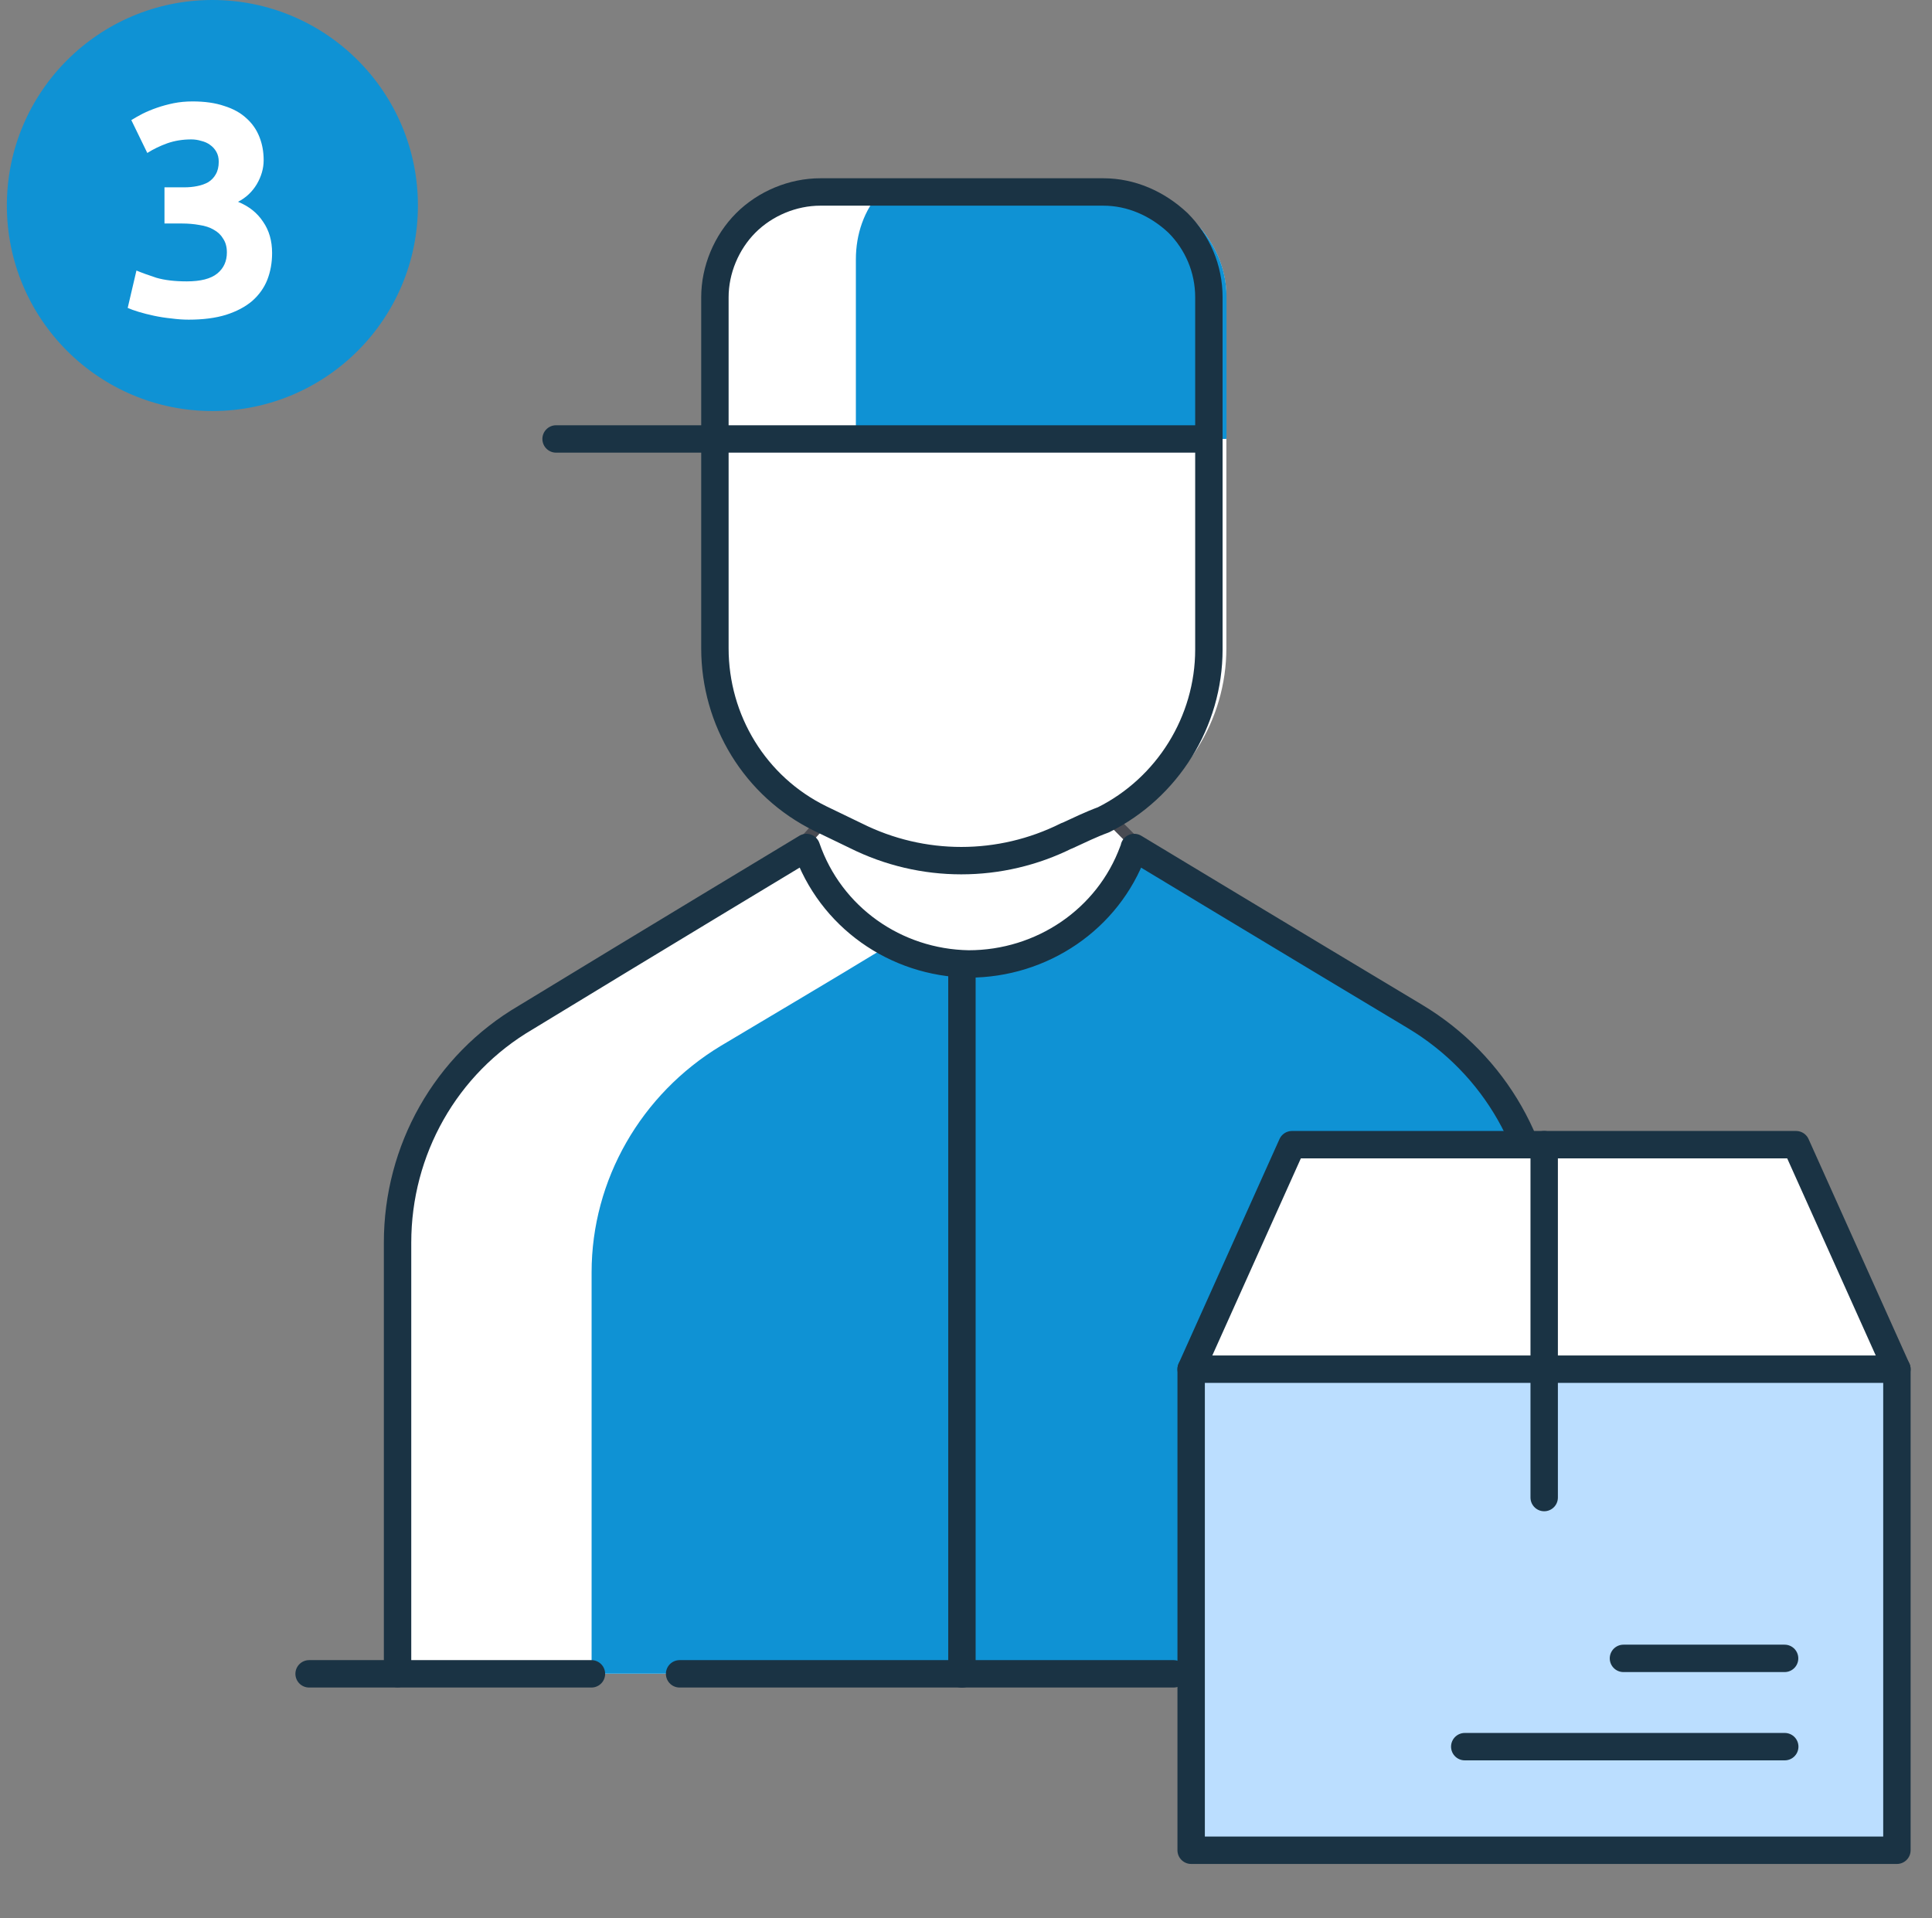
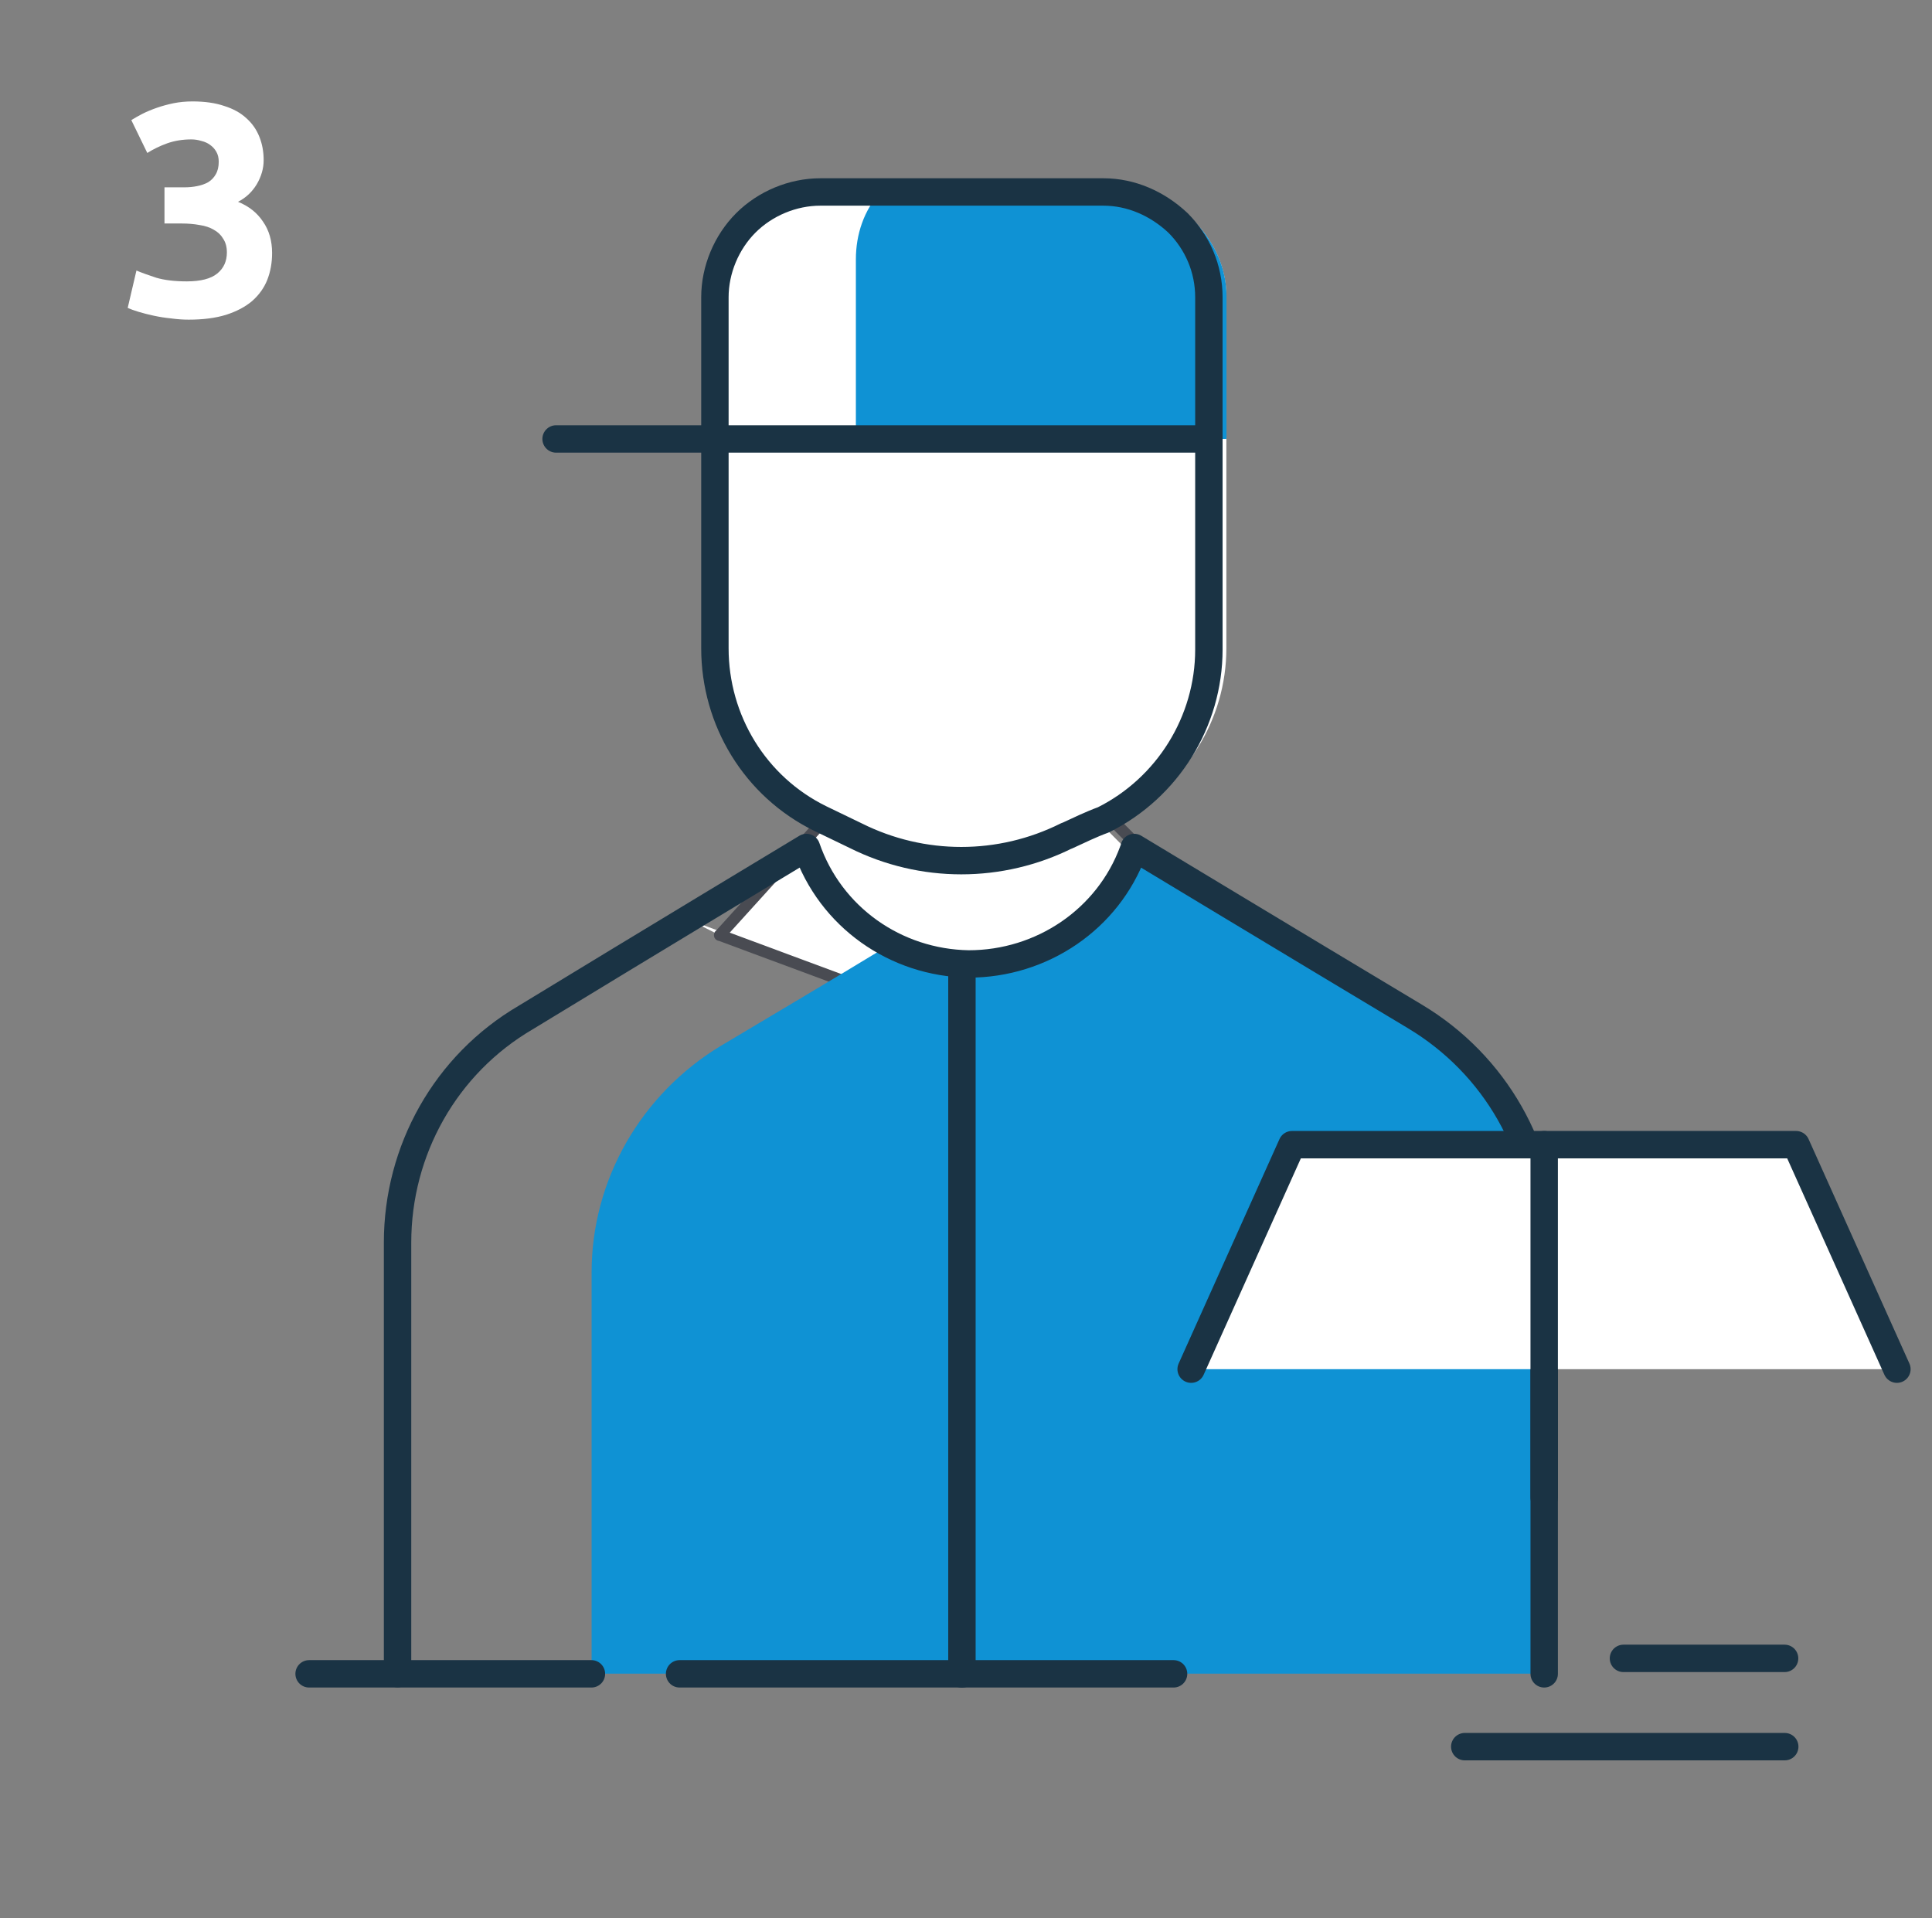
<svg xmlns="http://www.w3.org/2000/svg" fill="none" height="140" viewBox="0 0 141 140" width="141">
  <rect x="0" y="0" width="141" height="140" fill="#808080" stroke="none" />
-   <path clip-rule="evenodd" d="m52.523 68.255 8.097-8.934s.916.413 2.167 1.083c5.171 2.591 11.269 2.591 16.439 0l1.664-.838 10.096 10.185-20.024 5.338-18.439-6.846z" fill="#fff" fill-rule="evenodd" />
+   <path clip-rule="evenodd" d="m52.523 68.255 8.097-8.934c5.171 2.591 11.269 2.591 16.439 0l1.664-.838 10.096 10.185-20.024 5.338-18.439-6.846z" fill="#fff" fill-rule="evenodd" />
  <path d="m52.523 68.255 8.097-8.934s.916.413 2.167 1.083c5.171 2.591 11.269 2.591 16.439 0l1.664-.838 10.096 10.185-20.024 5.338-18.439-6.846z" stroke="#494b52" stroke-linecap="round" stroke-linejoin="round" stroke-width=".838" />
-   <path clip-rule="evenodd" d="m29.002 122.164h83.694v-30.958c0-6.846-3.585-13.1-9.415-16.607-8.755-5.26-20.504-12.352-20.504-12.352s0 .078-.078.246c-1.832 5.003-6.667 8.264-12.006 8.264-5.338-.089-10.085-3.417-11.838-8.51 0 0-11.749 7.092-20.505 12.43-5.83 3.417-9.337 9.683-9.337 16.439v31.048z" fill="#fff" fill-rule="evenodd" />
  <path clip-rule="evenodd" d="m112.698 122.164v-30.958c0-6.846-3.619-13.1-9.505-16.607-8.822-5.26-20.683-12.352-20.683-12.352s0 .078-.078.246c-1.854 5.003-6.723 8.264-12.106 8.264-2.1 0-4.121-.581-5.886-1.508-3.697 2.256-8.075 4.836-11.849 7.092-5.796 3.507-9.415 9.761-9.415 16.518v29.294h69.533z" fill="#0f92d4" fill-rule="evenodd" />
  <path d="m112.697 122.164v-31.383c0-6.835-3.585-13.089-9.415-16.585-8.756-5.249-20.505-12.341-20.505-12.341s-0.0.089-.078.246c-1.832 5.003-6.667 8.253-12.006 8.253-5.338-.089-10.085-3.417-11.838-8.499 0 0-11.749 7.081-20.505 12.419-5.83 3.417-9.336 9.672-9.336 16.417v31.46" stroke="#1a3344" stroke-linecap="round" stroke-linejoin="round" stroke-width="2" />
  <path clip-rule="evenodd" d="m77.851 60.996c-4.847 2.424-10.543 2.424-15.39 0-.838-.413-1.753-.838-2.591-1.251-4.769-2.334-7.695-7.181-7.695-12.43v-25.62c0-1.999.838-4.009 2.256-5.428 1.418-1.418 3.429-2.256 5.439-2.256h20.661c2.01 0 3.931.838 5.439 2.256 1.418 1.418 2.256 3.339 2.256 5.428v25.709c0 5.26-3.015 10.096-7.695 12.43-.916.335-1.753.748-2.68 1.173z" fill="#fff" fill-rule="evenodd" />
  <path clip-rule="evenodd" d="m81.617 14.011h-17.344c-1.206 1.34-1.798 3.082-1.798 4.925v25.62c0 5.26 3.094 10.096 7.896 12.43.86.413 1.798.838 2.658 1.251 2.49 1.251 5.238 1.832 7.896 1.832.257-.078.424-.246.681-.335 4.892-2.334 7.896-7.181 7.896-12.43v-25.709c0-1.999-.86-3.92-2.323-5.428-1.541-1.418-3.518-2.167-5.584-2.167z" fill="#fff" fill-rule="evenodd" />
-   <path d="m88.227 32.037v-10.353c0-2.088-.838-4.009-2.256-5.428-1.508-1.418-3.429-2.256-5.439-2.256h-20.661c-2.01 0-4.009.838-5.439 2.256-1.418 1.418-2.256 3.417-2.256 5.428v10.353z" fill="#fff" />
  <path d="m89.512 31.959v-10.353c0-1.999-.86-3.92-2.323-5.428-1.541-1.418-3.518-2.167-5.584-2.167h-17.344c-1.206 1.34-1.798 3.082-1.798 4.925v13.1h27.038v-.078z" fill="#0f92d4" />
  <g stroke="#1a3344" stroke-linecap="round" stroke-linejoin="round" stroke-width="2">
    <path d="m77.851 60.996c-4.847 2.424-10.543 2.424-15.39 0-.838-.413-1.753-.838-2.591-1.251-4.769-2.334-7.695-7.181-7.695-12.43v-25.62c0-1.999.838-4.009 2.256-5.428 1.418-1.418 3.429-2.256 5.439-2.256h20.661c2.01 0 3.931.838 5.439 2.256 1.418 1.418 2.256 3.339 2.256 5.428v25.709c0 5.26-3.015 10.096-7.695 12.43-.916.335-1.753.748-2.68 1.173z" />
    <path d="m88.227 32.037h-47.643" />
    <path d="m70.203 70.668v51.508" />
    <path d="m22.559 122.164h20.605" />
    <path d="m49.598 122.164h36.051" />
  </g>
-   <path d="m138.439 99.928h-51.507v35.112h51.507z" fill="#bbdeff" />
  <path d="m138.439 99.928-7.36-16.384h-36.788l-7.36 16.384" fill="#fff" />
  <path d="m106.9 127.479h23.353" stroke="#1a3344" stroke-linecap="round" stroke-linejoin="round" stroke-width="2" />
-   <path d="m138.439 99.928h-51.507v35.112h51.507z" stroke="#1a3344" stroke-linecap="round" stroke-linejoin="round" stroke-width="2" />
  <path d="m138.439 99.928-7.36-16.384h-36.788l-7.36 16.384" stroke="#1a3344" stroke-linecap="round" stroke-linejoin="round" stroke-width="2" />
  <path d="m112.697 83.544v25.754" stroke="#1a3344" stroke-linecap="round" stroke-linejoin="round" stroke-width="2" />
  <path d="m118.482 121.036h11.76" stroke="#1a3344" stroke-linecap="round" stroke-linejoin="round" stroke-width="2" />
-   <circle cx="15.5" cy="15" fill="#0f92d4" r="15" />
  <path d="m13.764 23.33c-.396 0-.814-.029-1.254-.088-.44-.044-.865-.11-1.276-.198-.411-.088-.785-.183-1.122-.286-.337-.103-.601-.198-.792-.286l.638-2.728c.381.161.865.337 1.452.528.601.176 1.342.264 2.222.264 1.012 0 1.753-.191 2.222-.572.469-.381.704-.895.704-1.54 0-.396-.088-.726-.264-.99-.161-.279-.389-.499-.682-.66-.293-.176-.645-.293-1.056-.352-.396-.073-.821-.11-1.276-.11h-1.276v-2.64h1.452c.323 0 .631-.029.924-.088.308-.059.579-.154.814-.286.235-.147.418-.337.55-.572.147-.249.22-.557.22-.924 0-.279-.059-.521-.176-.726-.117-.205-.271-.374-.462-.506-.176-.132-.389-.227-.638-.286-.235-.073-.477-.11-.726-.11-.631 0-1.217.095-1.76.286-.528.191-1.012.425-1.452.704l-1.166-2.398c.235-.147.506-.301.814-.462.323-.161.675-.308 1.056-.44.381-.132.785-.242 1.21-.33.44-.088.902-.132 1.386-.132.895 0 1.665.11 2.31.33.66.205 1.203.506 1.628.902.425.381.741.836.946 1.364.205.513.308 1.078.308 1.694 0 .601-.169 1.188-.506 1.76-.337.557-.792.983-1.364 1.276.792.323 1.401.807 1.826 1.452.44.631.66 1.393.66 2.288 0 .704-.117 1.357-.352 1.958-.235.587-.601 1.1-1.1 1.54-.499.425-1.137.763-1.914 1.012-.763.235-1.672.352-2.728.352z" fill="#fff" />
</svg>